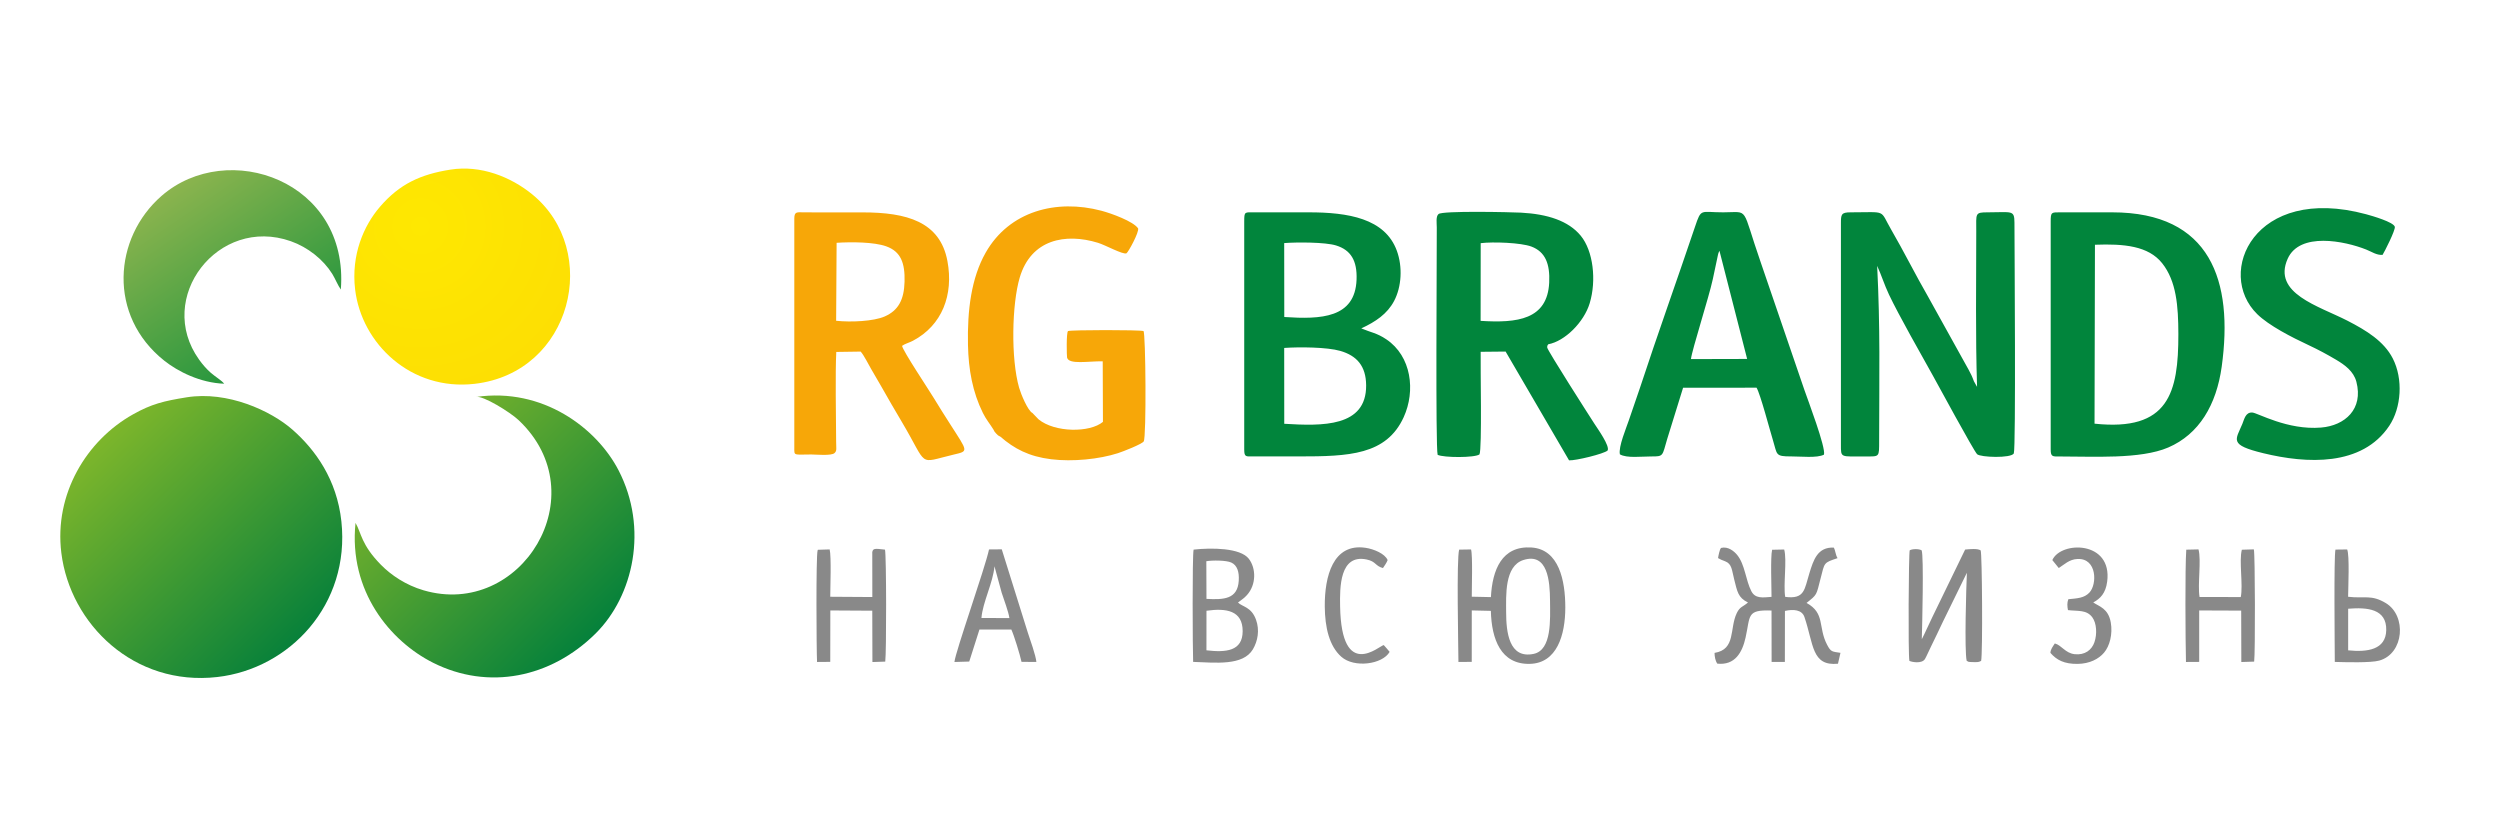
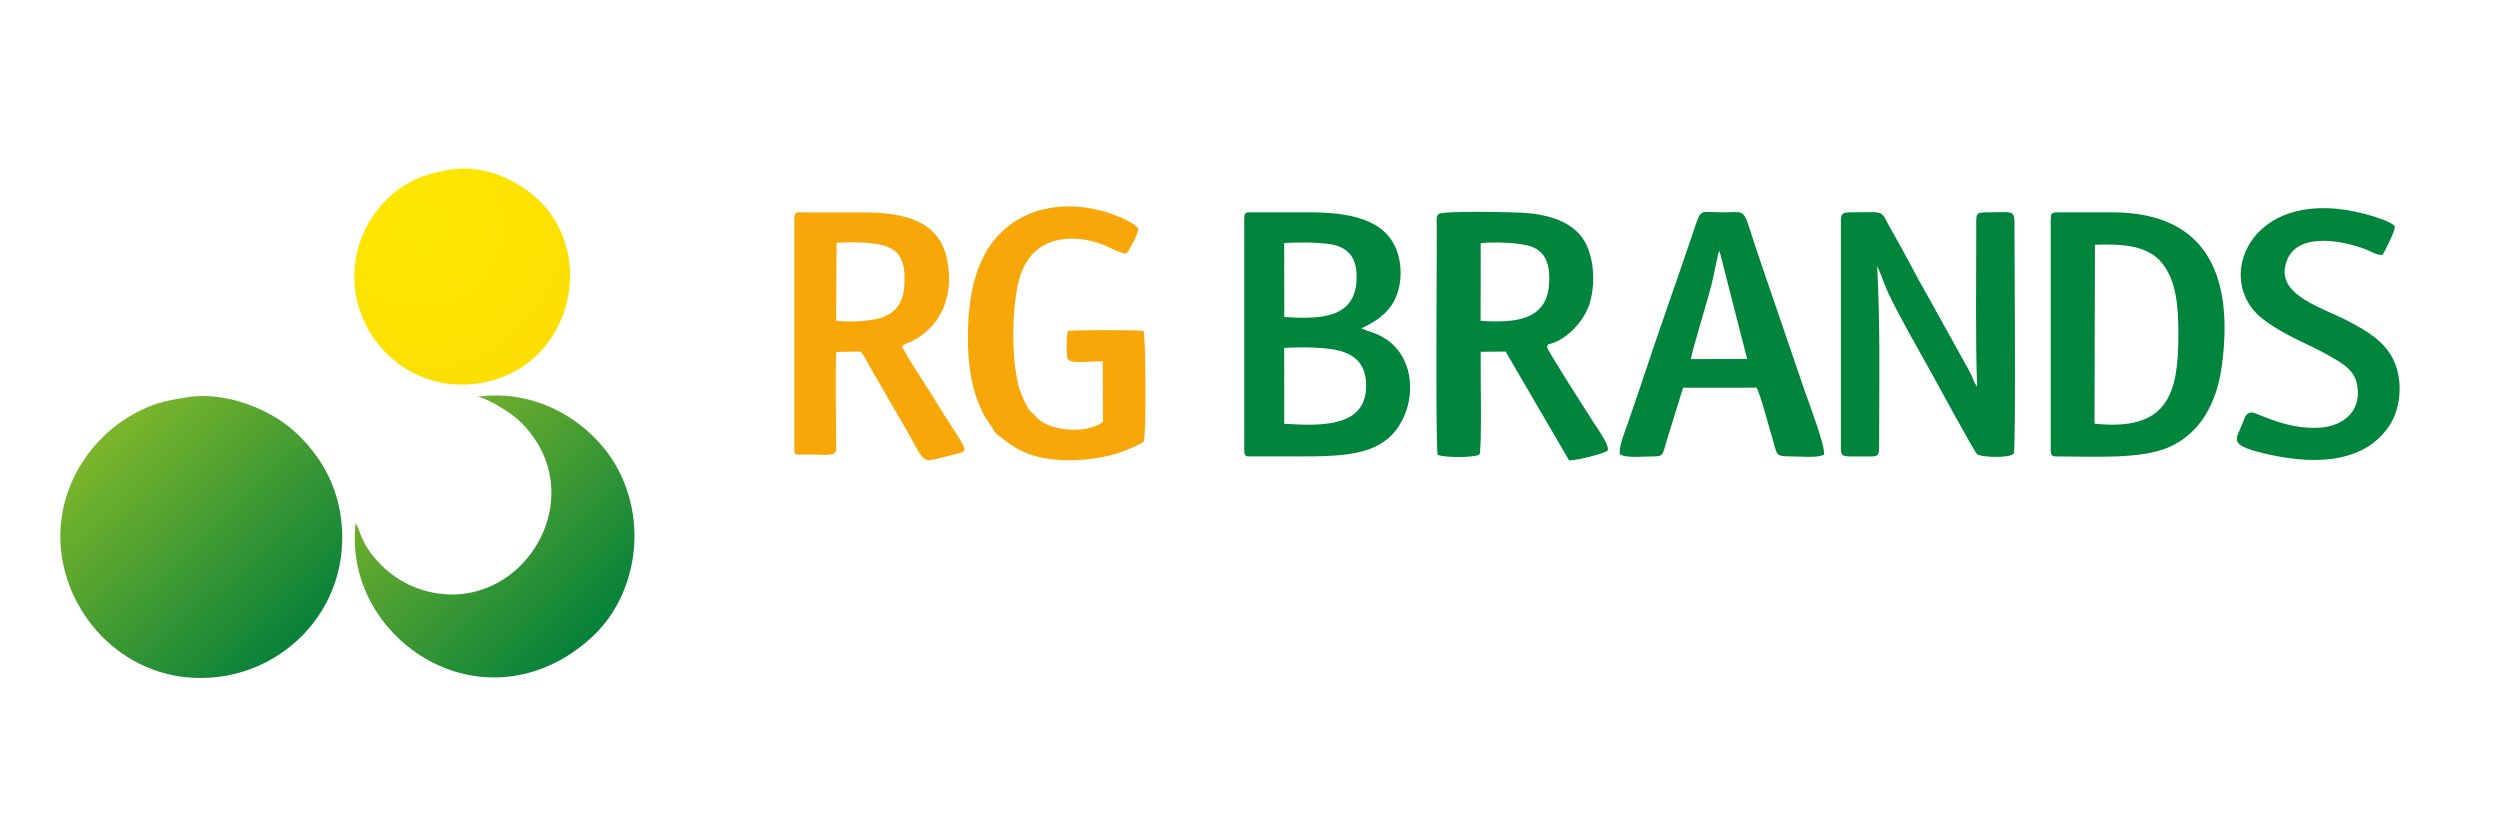
<svg xmlns="http://www.w3.org/2000/svg" xml:space="preserve" width="9mm" height="3mm" version="1.0" style="shape-rendering:geometricPrecision; text-rendering:geometricPrecision; image-rendering:optimizeQuality; fill-rule:evenodd; clip-rule:evenodd" viewBox="0 0 900 300">
  <defs>
    <style type="text/css"> .fil6 {fill:#01853C} .fil4 {fill:#898989} .fil5 {fill:#F7A708} .fil0 {fill:url(#id0)} .fil3 {fill:url(#id1)} .fil2 {fill:url(#id2)} .fil1 {fill:url(#id3)} </style>
    <linearGradient id="id0" gradientUnits="userSpaceOnUse" x1="107.72" y1="229.82" x2="37.2" y2="156.83">
      <stop offset="0" style="stop-opacity:1; stop-color:#08813A" />
      <stop offset="1" style="stop-opacity:1; stop-color:#7DB62B" />
    </linearGradient>
    <linearGradient id="id1" gradientUnits="userSpaceOnUse" x1="105.43" y1="131.67" x2="61.9" y2="67.74">
      <stop offset="0" style="stop-opacity:1; stop-color:#1B933C" />
      <stop offset="1" style="stop-opacity:1; stop-color:#8BB44E" />
    </linearGradient>
    <linearGradient id="id2" gradientUnits="userSpaceOnUse" x1="213.48" y1="229.19" x2="142.64" y2="157.07">
      <stop offset="0" style="stop-opacity:1; stop-color:#05813B" />
      <stop offset="1" style="stop-opacity:1; stop-color:#7CB42B" />
    </linearGradient>
    <radialGradient id="id3" gradientUnits="userSpaceOnUse" gradientTransform="matrix(1.387 -0 -0 1.389 -59 -32)" cx="151.64" cy="81.68" r="667" fx="151.64" fy="81.68">
      <stop offset="0" style="stop-opacity:1; stop-color:#FEE801" />
      <stop offset="1" style="stop-opacity:1; stop-color:#EC5E1E" />
    </radialGradient>
  </defs>
  <g id="Слой_x0020_1">
    <g id="_1910730428320">
      <path class="fil0" d="M67.21 143.03c-8.32,1.34 -12.67,2.41 -19.29,6.12 -16.8,9.4 -28.47,28.72 -25.84,49.9 3.17,25.62 26.15,48.1 56.13,44.68 26.07,-2.97 47.89,-26.09 44.69,-56.01 -1.63,-15.18 -9.45,-25.84 -17.53,-32.97 -7.85,-6.93 -23.5,-14.07 -38.16,-11.72z" />
      <path class="fil1" d="M162.18 61.06c-10.78,1.7 -18.34,5.17 -25.42,13.41 -5.83,6.78 -10.39,17.27 -8.92,29.72 2.32,19.58 20.17,36.62 43.01,33.99 35.16,-4.04 45.62,-47.91 20.76,-68.21 -7.76,-6.33 -18.58,-10.62 -29.43,-8.91z" />
      <path class="fil2" d="M171.43 142.9c2.44,-0.55 12.16,5.42 15.28,8.36 28.44,26.83 0.86,71.52 -34.23,61.25 -6.38,-1.87 -11.66,-5.44 -15.35,-9.19 -7.14,-7.27 -7.03,-11.46 -9.14,-15.08 -2.56,24.61 12.58,42.65 27.92,50.35 19.92,10.01 42.37,5.43 58.47,-10.49 13.7,-13.56 19.08,-37.93 8.31,-58.77 -7.91,-15.3 -27.38,-29.92 -51.26,-26.43z" />
-       <path class="fil3" d="M80.7 138.14c-0.89,-1.19 -3.04,-2.39 -4.86,-3.98 -1.47,-1.3 -2.91,-2.93 -4.17,-4.7 -15.91,-22.2 6.83,-51.87 33.03,-42.62 6.16,2.18 11.65,6.56 14.9,11.74 0.97,1.56 2.11,4.31 3.1,5.65 3.07,-39.22 -40.8,-54.4 -64.54,-33.71 -17.35,15.12 -19.45,43.12 1.01,59.35 4.88,3.87 12.93,7.97 21.53,8.27z" />
-       <path class="fil4" d="M548.41 201.61c8.76,-2.8 9.56,7.61 9.6,14.59 0.05,6.88 0.7,17.81 -5.9,19.2 -8.91,1.86 -9.88,-7.93 -9.9,-14.94 -0.01,-6.02 -0.64,-16.67 6.2,-18.85zm-18.57 18.14l6.87 0.16c0.25,10.21 3.61,19.33 14.03,19.08 9.74,-0.23 12.77,-10.33 12.77,-20.31 0,-9.68 -2.27,-20.91 -12.14,-21.58 -10.74,-0.72 -14.14,8.1 -14.64,17.86l-6.89 -0.15c-0.01,-3.09 0.37,-14.82 -0.26,-17.01l-4.28 0.07c-0.98,3.3 -0.3,34.42 -0.26,40.44l4.79 -0.04 0.01 -18.52zm120.52 -2.7c3.85,-3.07 3.47,-2.63 5.05,-8.8 1.5,-5.84 1.03,-5.61 6.11,-7.32 -0.76,-1.22 -0.71,-2.63 -1.36,-3.8 -5.89,-0.24 -7.32,4.53 -8.78,9.23 -1.8,5.77 -1.6,9.46 -8.71,8.51 -0.73,-4.4 0.7,-13.23 -0.36,-17.05l-4.34 0.09c-0.64,2.48 -0.22,13.6 -0.22,16.96 -3.25,0.27 -5.87,0.67 -7.27,-2.05 -2.05,-3.99 -2.27,-9.56 -5.09,-13.03 -1.04,-1.28 -3.23,-3.18 -5.78,-2.55 -0.53,0.35 -1.03,3.06 -1.11,3.67 1.29,0.68 0.99,0.56 2.5,1.13 2.55,0.95 2.43,3.16 3.33,6.64 1.09,4.21 1.32,6.46 4.94,8.21 -1.83,1.63 -2.89,1.43 -4.03,3.82 -2.69,5.61 -0.27,13.08 -8,14.33 0,1.35 0.29,2.87 0.99,3.87 6.4,0.68 8.99,-4.08 10.17,-9.35 1.78,-7.94 0.28,-10.11 9.35,-9.77l0.03 18.5 4.77 0 0.03 -18.36c3.04,-0.68 6.11,-0.46 7.02,2.2 3.36,9.85 2.56,17.75 12.07,16.81l0.9 -3.92c-3.06,-0.46 -3.46,-0.31 -4.82,-2.92 -3.34,-6.41 -0.6,-11.3 -7.39,-15.05zm37.02 20.86c0.74,0.42 4.46,1.15 5.59,-0.64 0.51,-0.81 1.57,-3.3 2.2,-4.53 1.48,-2.9 2.79,-5.87 4.26,-8.88l8.65 -17.66c-0.23,5.14 -0.93,28.04 -0.07,31.7 0.09,0.06 0.21,0.1 0.28,0.13 0.19,0.06 -0.16,0.34 2.32,0.33 1.34,-0.01 1.64,0.07 2.6,-0.44 0.6,-2.58 0.36,-38.85 -0.17,-39.79 -1.17,-0.74 -3.94,-0.45 -5.59,-0.29l-11.82 24.34c-1.35,2.72 -2.51,5.52 -3.78,7.94 0.13,-4.16 0.77,-30.1 -0.06,-32.01 -0.96,-0.56 -3.33,-0.56 -4.29,0 -0.39,0.9 -0.6,37.51 -0.12,39.8zm-253.05 -18.04c7.13,-1.02 13.03,-0.08 13.03,7.34 -0.01,7.27 -6.08,7.71 -13.04,6.9l0.01 -14.24zm-0.05 -17.83c2.19,-0.39 7.18,-0.35 8.98,0.47 2.16,0.99 2.9,3.41 2.69,6.58 -0.42,6.61 -5.35,6.85 -11.62,6.51l-0.05 -13.56zm11.4 14.87c1.53,-1.24 2.01,-1.34 3.23,-2.69 3.38,-3.74 3.31,-9.63 0.67,-13.06 -3.07,-3.98 -13.53,-4.01 -19.88,-3.3 -0.51,2.26 -0.35,35.93 -0.17,40.42 8.11,0.29 17.95,1.46 21.51,-4.52 1.75,-2.96 2.5,-6.88 1.12,-10.69 -1.69,-4.64 -4.9,-4.57 -6.48,-6.16zm-146.76 2.85l15.1 0.09 0.05 18.48 4.62 -0.15c0.44,-3.06 0.43,-38.15 -0.09,-40.31 -3.78,-0.46 -4.29,-0.46 -4.58,0.88l0.02 16.18 -15.15 -0.1c0.02,-3.38 0.42,-14.42 -0.21,-17.04l-4.25 0.13c-0.04,0.09 -0.08,0.21 -0.1,0.29 -0.6,2.21 -0.41,36 -0.19,40.1l4.75 -0.04 0.03 -18.51zm492.79 0l15.12 0.06 0.05 18.5 4.62 -0.14c0.41,-2.83 0.35,-38.71 -0.11,-40.41l-4.32 0.13c-1.08,4.02 0.5,12.65 -0.39,17.04l-14.84 -0.03c-0.75,-4.45 0.69,-13.22 -0.38,-17.13l-4.4 0.1c-0.47,6.53 -0.3,32.53 -0.11,40.43l4.76 -0.03 0 -18.52zm-438.39 2.71c0.46,-5.71 4.19,-12.69 4.69,-18.61l2.6 9.53c0.78,2.45 2.43,6.72 2.78,9.12l-10.07 -0.04zm-0.72 4.16l11.49 0.01c0.98,2.12 3.09,9 3.66,11.63l5.35 0.03c-0.21,-2.34 -2.29,-8.16 -3.07,-10.51l-9.39 -30.03 -4.59 0.04c-1.39,6.62 -12.14,36.91 -12.45,40.52l5.33 -0.16 3.67 -11.53zm492.74 -7.49c6.84,-0.55 13.87,0 13.71,7.71 -0.15,7.08 -6.8,7.97 -13.71,7.27l0 -14.98zm-4.81 19.15c3.68,0.1 12.93,0.39 16.04,-0.49 8.94,-2.54 9.88,-16.14 2.34,-20.68 -5.27,-3.17 -7.54,-1.57 -13.59,-2.29 0.03,-3.17 0.57,-14.99 -0.34,-17.03l-4.21 0.05c-0.61,2.19 -0.26,35.34 -0.24,40.44zm-99.37 -33.8c1.95,-1.22 3.76,-3.14 6.76,-3.26 7.05,-0.3 7.08,9.16 4.26,12.11 -1.88,1.97 -4.28,2.05 -7.58,2.38 -0.49,1.29 -0.4,2.55 -0.13,3.92 3.64,0.43 6.7,-0.2 8.77,2.6 1.56,2.11 1.76,6.02 0.76,8.95 -0.95,2.78 -3.43,4.74 -7.16,4.31 -3.36,-0.39 -4.67,-3.23 -7.1,-3.86 -0.74,1.13 -1.54,2.13 -1.59,3.39 2.25,2.59 4.97,4.02 9.77,3.97 4.36,-0.05 7.61,-1.77 9.53,-4.03 2.07,-2.44 3.15,-6.68 2.44,-10.85 -0.89,-5.16 -4.29,-5.82 -6.32,-7.24 2.59,-1.4 4.45,-3.32 5.01,-7.45 1.99,-14.84 -16.66,-14.74 -19.74,-7.8l2.32 2.86zm-243.01 27.73c-1.58,0.23 -15.2,13.08 -15.71,-13.89 -0.13,-6.98 -0.15,-18.91 9.54,-16.92 3.43,0.71 3.06,2.35 5.89,3.09 0.52,-0.82 1.27,-1.77 1.68,-2.87 -0.97,-2.31 -4.95,-3.97 -7.94,-4.42 -11.77,-1.76 -14.77,10.38 -14.69,21.12 0.06,7.48 1.58,14.23 5.96,18.11 4.63,4.11 14.79,2.76 17.39,-1.76 -0.65,-0.76 -1.35,-1.64 -2.12,-2.46z" />
      <path class="fil5" d="M301.18 87.41c5.36,-0.35 13.46,-0.3 17.84,1.26 5.33,1.9 6.8,6.08 6.62,12.74 -0.17,6.45 -2.21,10.37 -7.18,12.53 -3.96,1.72 -12.05,2.12 -17.45,1.54l0.17 -28.07zm-15.23 -8.75l0 82.45c0,3.1 -0.33,2.51 6.13,2.5 1.56,0 7.26,0.57 8.37,-0.52 0.89,-0.86 0.57,-1.56 0.56,-4.11 -0.05,-8.92 -0.33,-24.81 0.05,-32.28l8.78 -0.13c1.22,1.37 2.78,4.59 3.76,6.25 1.25,2.13 2.44,4.14 3.66,6.3 2.54,4.5 4.65,8.13 7.3,12.6 9.83,16.52 5.5,15.08 18.73,11.94 5.49,-1.31 5.21,-0.88 -1.23,-10.96 -1.94,-3.03 -4.12,-6.46 -5.89,-9.4 -1.7,-2.84 -11.16,-17.01 -11.43,-18.79 1.01,-0.76 2.55,-1.12 3.9,-1.83 10.49,-5.53 14.72,-16.51 12.43,-28.72 -2.66,-14.2 -14.69,-17.5 -30.52,-17.5l-20.96 -0.01c-2.48,0.01 -3.64,-0.5 -3.64,2.21zm71.66 75.93c0.93,0.53 0.19,-0.01 1.02,0.74 0.24,0.22 0.24,0.26 0.51,0.54 0.64,0.67 0.5,0.38 1.01,1.34 4.97,4.32 10.25,7.13 18.27,8.12 7.77,0.96 17.32,-0.02 24.05,-2.19 1.84,-0.59 8.58,-3.23 9.27,-4.23 1,-1.45 0.71,-39.07 -0.08,-39.73 -1.36,-0.47 -26.01,-0.44 -27.17,0 -0.66,0.57 -0.46,9.1 -0.34,9.56 0.65,2.6 7.66,1.25 12.83,1.33l0.08 21.8c-4.71,3.96 -17.33,3.88 -23.17,-0.9 -0.66,-0.32 -1.05,-0.49 -1.45,-0.93 -0.82,-0.86 -0.4,-0.43 -0.76,-1.36 -1.66,-0.8 -4.15,-6.82 -4.79,-9.06 -3.04,-10.6 -2.61,-30.13 0.2,-39.66 4.07,-13.82 16.47,-16.15 28.19,-12.55 2.76,0.85 8.83,4.26 10.22,3.8 0.67,-0.35 4.64,-7.66 4.22,-8.99 -1.71,-2.53 -9.63,-5.41 -13.24,-6.36 -16.18,-4.28 -33.14,0.11 -41.65,15.11 -5.16,9.09 -6.62,20.68 -6.36,33.18 0.19,8.94 1.66,17.02 5.38,24.53 1.18,2.37 2.47,3.83 3.76,5.91zm2.54 2.62c-0.51,-0.96 -0.37,-0.67 -1.01,-1.34 -0.27,-0.28 -0.27,-0.32 -0.51,-0.54 -0.83,-0.75 -0.09,-0.21 -1.02,-0.74 0.48,0.92 0.4,0.83 1,1.47 0.72,0.76 0.66,0.71 1.54,1.15zm13.74 -6.24l-2.21 -2.29c0.36,0.93 -0.06,0.5 0.76,1.36 0.4,0.44 0.79,0.61 1.45,0.93z" />
      <path class="fil6" d="M462.33 152.56l-0.02 -27.3c5.46,-0.39 15.44,-0.31 20.18,1.06 5.93,1.72 9.27,5.4 9.32,12.4 0.11,15.05 -15.72,14.68 -29.48,13.84zm0.01 -38.44l-0.03 -26.61c4.51,-0.35 14.81,-0.36 18.69,0.86 5.25,1.63 7.63,5.39 7.36,12.33 -0.54,13.81 -12.79,14.32 -26.02,13.42zm-14.42 -34.39l0 82.09c0,2.82 0.65,2.49 3.33,2.49l16.34 0c17.97,0 31.5,-0.47 37.74,-14.13 4.33,-9.47 2.8,-21.95 -6.25,-28.02 -3.47,-2.33 -5.46,-2.43 -9.02,-3.94 5.14,-2.38 9.35,-5.2 11.82,-9.88 2.7,-5.11 3.1,-12.26 0.99,-18.05 -4.27,-11.72 -17.66,-13.85 -31.73,-13.85l-19.54 0c-3.5,0 -3.68,-0.38 -3.68,3.29zm214.81 0.71l0 79.61c0.01,4.9 -0.28,4.25 8.79,4.27 5.18,0 4.96,0.37 4.97,-5.7 0.03,-23.92 0.42,-40.15 -0.71,-62.9 1.6,3.48 2.56,6.74 4.26,10.34 3.51,7.41 11.58,21.58 15.73,29.04 1.53,2.75 14.82,27.3 15.99,28.41 1.24,1.16 12.22,1.51 13.21,-0.27 0.78,-1.99 0.25,-74.26 0.23,-83.15 -0.02,-4.6 -0.98,-3.65 -9.62,-3.65 -4.7,0 -4.13,0.35 -4.13,6.84 0,18.67 -0.31,37.33 0.29,55.99l-1.13 -2.01c-0.35,-0.9 -0.51,-1.38 -0.91,-2.22 -0.62,-1.29 -1.48,-2.84 -2.24,-4.18l-13.31 -23.99c-4.49,-7.77 -8.98,-16.75 -13.25,-24.08 -4.39,-7.54 -1.31,-6.35 -14.7,-6.35 -3.38,0 -3.47,0.78 -3.47,4zm91.45 7.67c10.49,-0.4 19.23,0.42 24.19,6.64 5.14,6.45 5.82,15.45 5.84,25.49 0.03,21.13 -3.44,35.13 -30.18,32.28l0.15 -64.41zm-15.93 -8.38l0 82.09c0,2.69 0.72,2.52 3.25,2.51 11.79,-0.03 29.05,1.08 39.06,-3.23 11.13,-4.79 17.36,-15.36 19.26,-29.14 4.25,-30.8 -3.92,-55.52 -39.47,-55.52l-18.48 0c-3.34,-0.01 -3.62,-0.15 -3.62,3.29zm-205.2 7.81c4.46,-0.56 14.52,-0.18 18.25,1.22 5.02,1.89 6.74,6.24 6.41,13 -0.66,13.31 -11.5,14.59 -24.69,13.75l0.03 -27.97zm23.95 37.61c-0.65,-0.49 -0.32,0.67 -0.63,-0.73l0.99 -0.48c5.95,-1.08 12.87,-7.91 14.94,-14.81 2.47,-8.19 1.28,-18.79 -3.24,-24.28 -4.43,-5.38 -11.97,-7.79 -21.52,-8.3 -3.44,-0.18 -28.36,-0.75 -29.67,0.51 -1.03,0.87 -0.63,3.27 -0.63,4.8 0.02,11.46 -0.47,79.27 0.31,81.88 2.17,1.05 13.33,1.1 15.06,-0.15 0.97,-1.95 0.3,-31.94 0.43,-36.94l8.98 -0.09 22.84 39.16c2.3,0.16 12.6,-2.34 13.88,-3.54 0.89,-1.59 -3.55,-7.78 -4.79,-9.7 -2.05,-3.17 -16.56,-25.86 -16.95,-27.33zm62 -34.88l9.97 38.95 -20.23 0.05c0.41,-3.47 6.44,-22.14 7.87,-28.77l1.87 -8.81c0.01,-0.04 0.13,-0.47 0.16,-0.58 0.04,-0.1 0.08,-0.2 0.11,-0.28l0.25 -0.56zm-35.84 73.29c2.45,1.46 7.82,0.75 11.28,0.76 4.54,0.02 3.92,-0.11 5.76,-6.31l5.71 -18.42 26.45 -0.02c1.38,2.29 4.77,15.28 5.9,18.91 1.61,5.2 0.68,5.86 6.62,5.83 3.39,-0.01 9.28,0.66 11.75,-0.64 0.73,-2.51 -5.83,-19.74 -7.04,-23.26l-15.77 -46.08c-7.09,-20.37 -3.87,-17.9 -13.46,-17.89 -8.29,0 -7.86,-1.61 -10.16,5.2 -6.48,19.22 -13.55,38.9 -19.82,58 -1.34,4.08 -2.66,7.61 -4,11.67 -0.86,2.6 -3.83,9.6 -3.22,12.25zm274.56 -71.8c0.65,-1.01 4.71,-8.98 4.41,-10.12 -0.44,-1.68 -8.02,-3.89 -10.35,-4.52 -40.23,-10.84 -54.35,21.15 -39.17,35.98 4.2,4.1 12.26,8.25 18.63,11.22 3.31,1.55 6.48,3.25 9.74,5.18 3.14,1.86 6.33,4.15 7.32,7.95 2.56,9.81 -4.1,15.75 -12.7,16.47 -12.11,1.02 -22.98,-5.36 -24.82,-5.42 -2.4,-0.08 -2.81,2.33 -3.53,4.09 -2.41,5.84 -4.98,7.52 7.56,10.57 15.53,3.78 35.5,4.88 45.34,-9.89 4.34,-6.5 5.05,-16.82 1.24,-24.25 -3.19,-6.2 -9.51,-10.07 -16.3,-13.56 -10.42,-5.35 -27.08,-9.82 -21.54,-22.29 4.34,-9.75 20.51,-6.42 28.29,-3.33 1.9,0.75 3.75,2.08 5.88,1.92zm-300.72 33.39c0.07,-1.04 -0.16,-0.22 0.36,-1.21l-0.99 0.48c0.31,1.4 -0.02,0.24 0.63,0.73z" />
    </g>
  </g>
</svg>